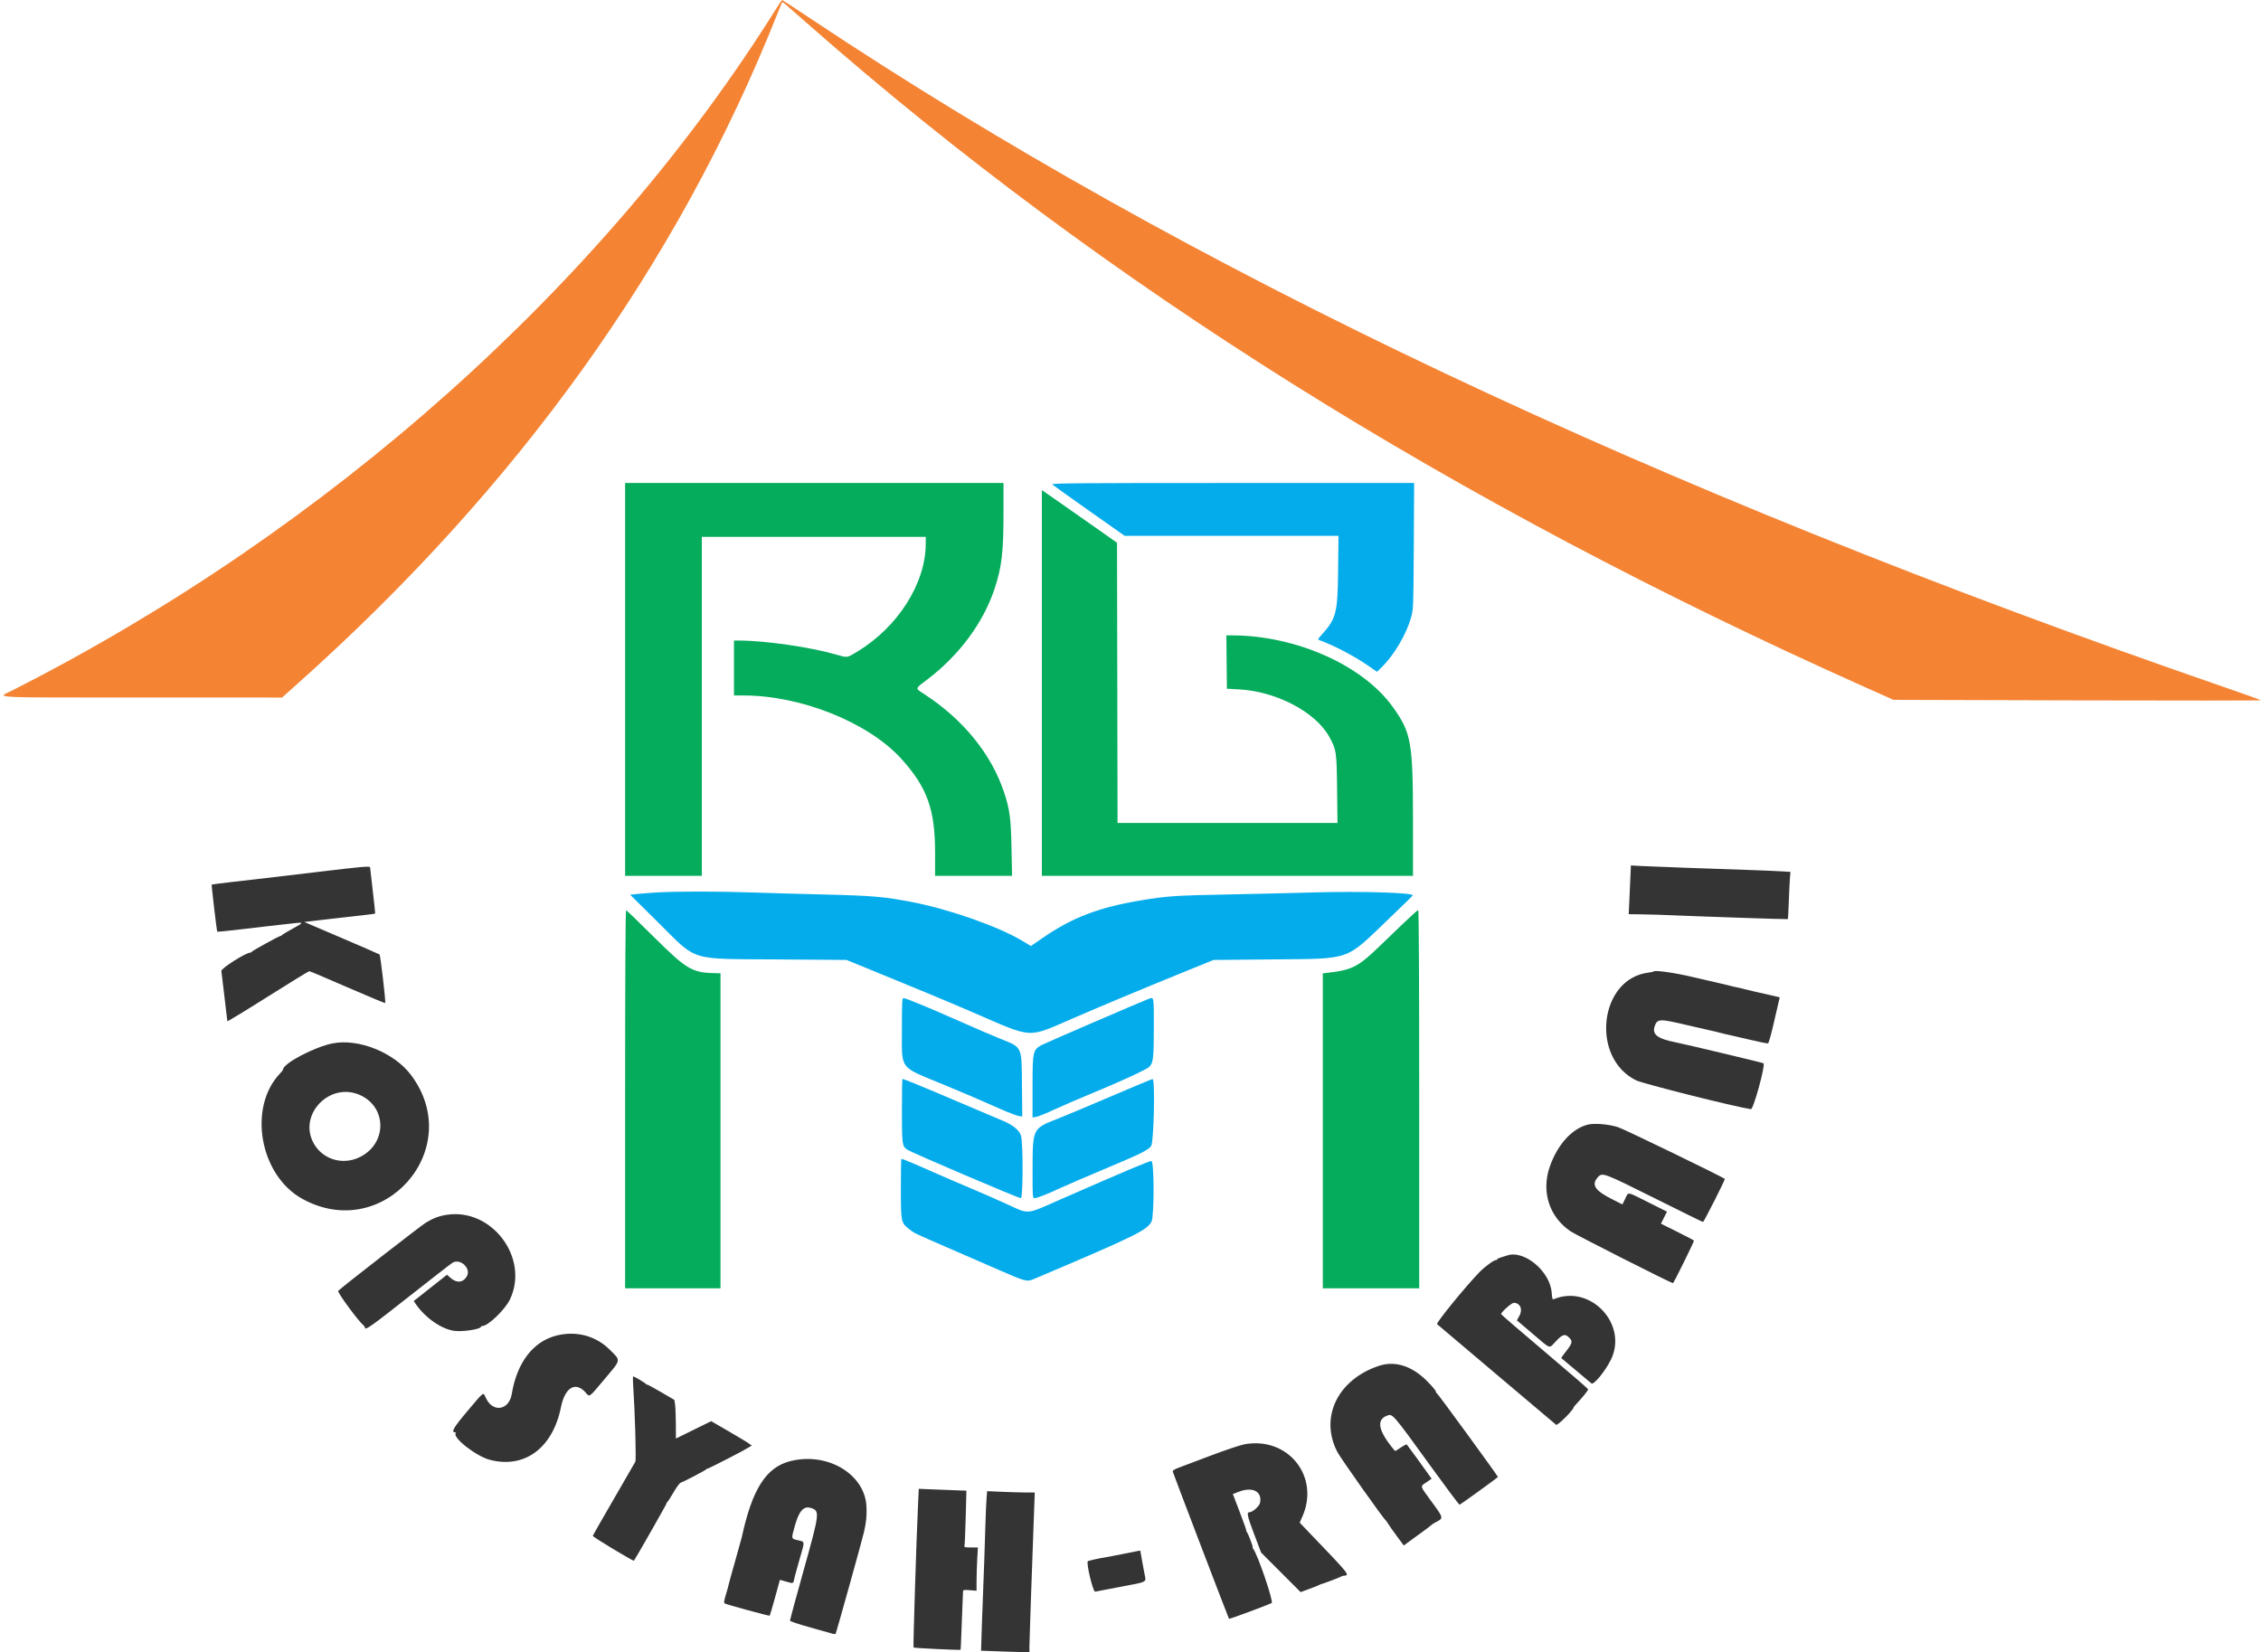
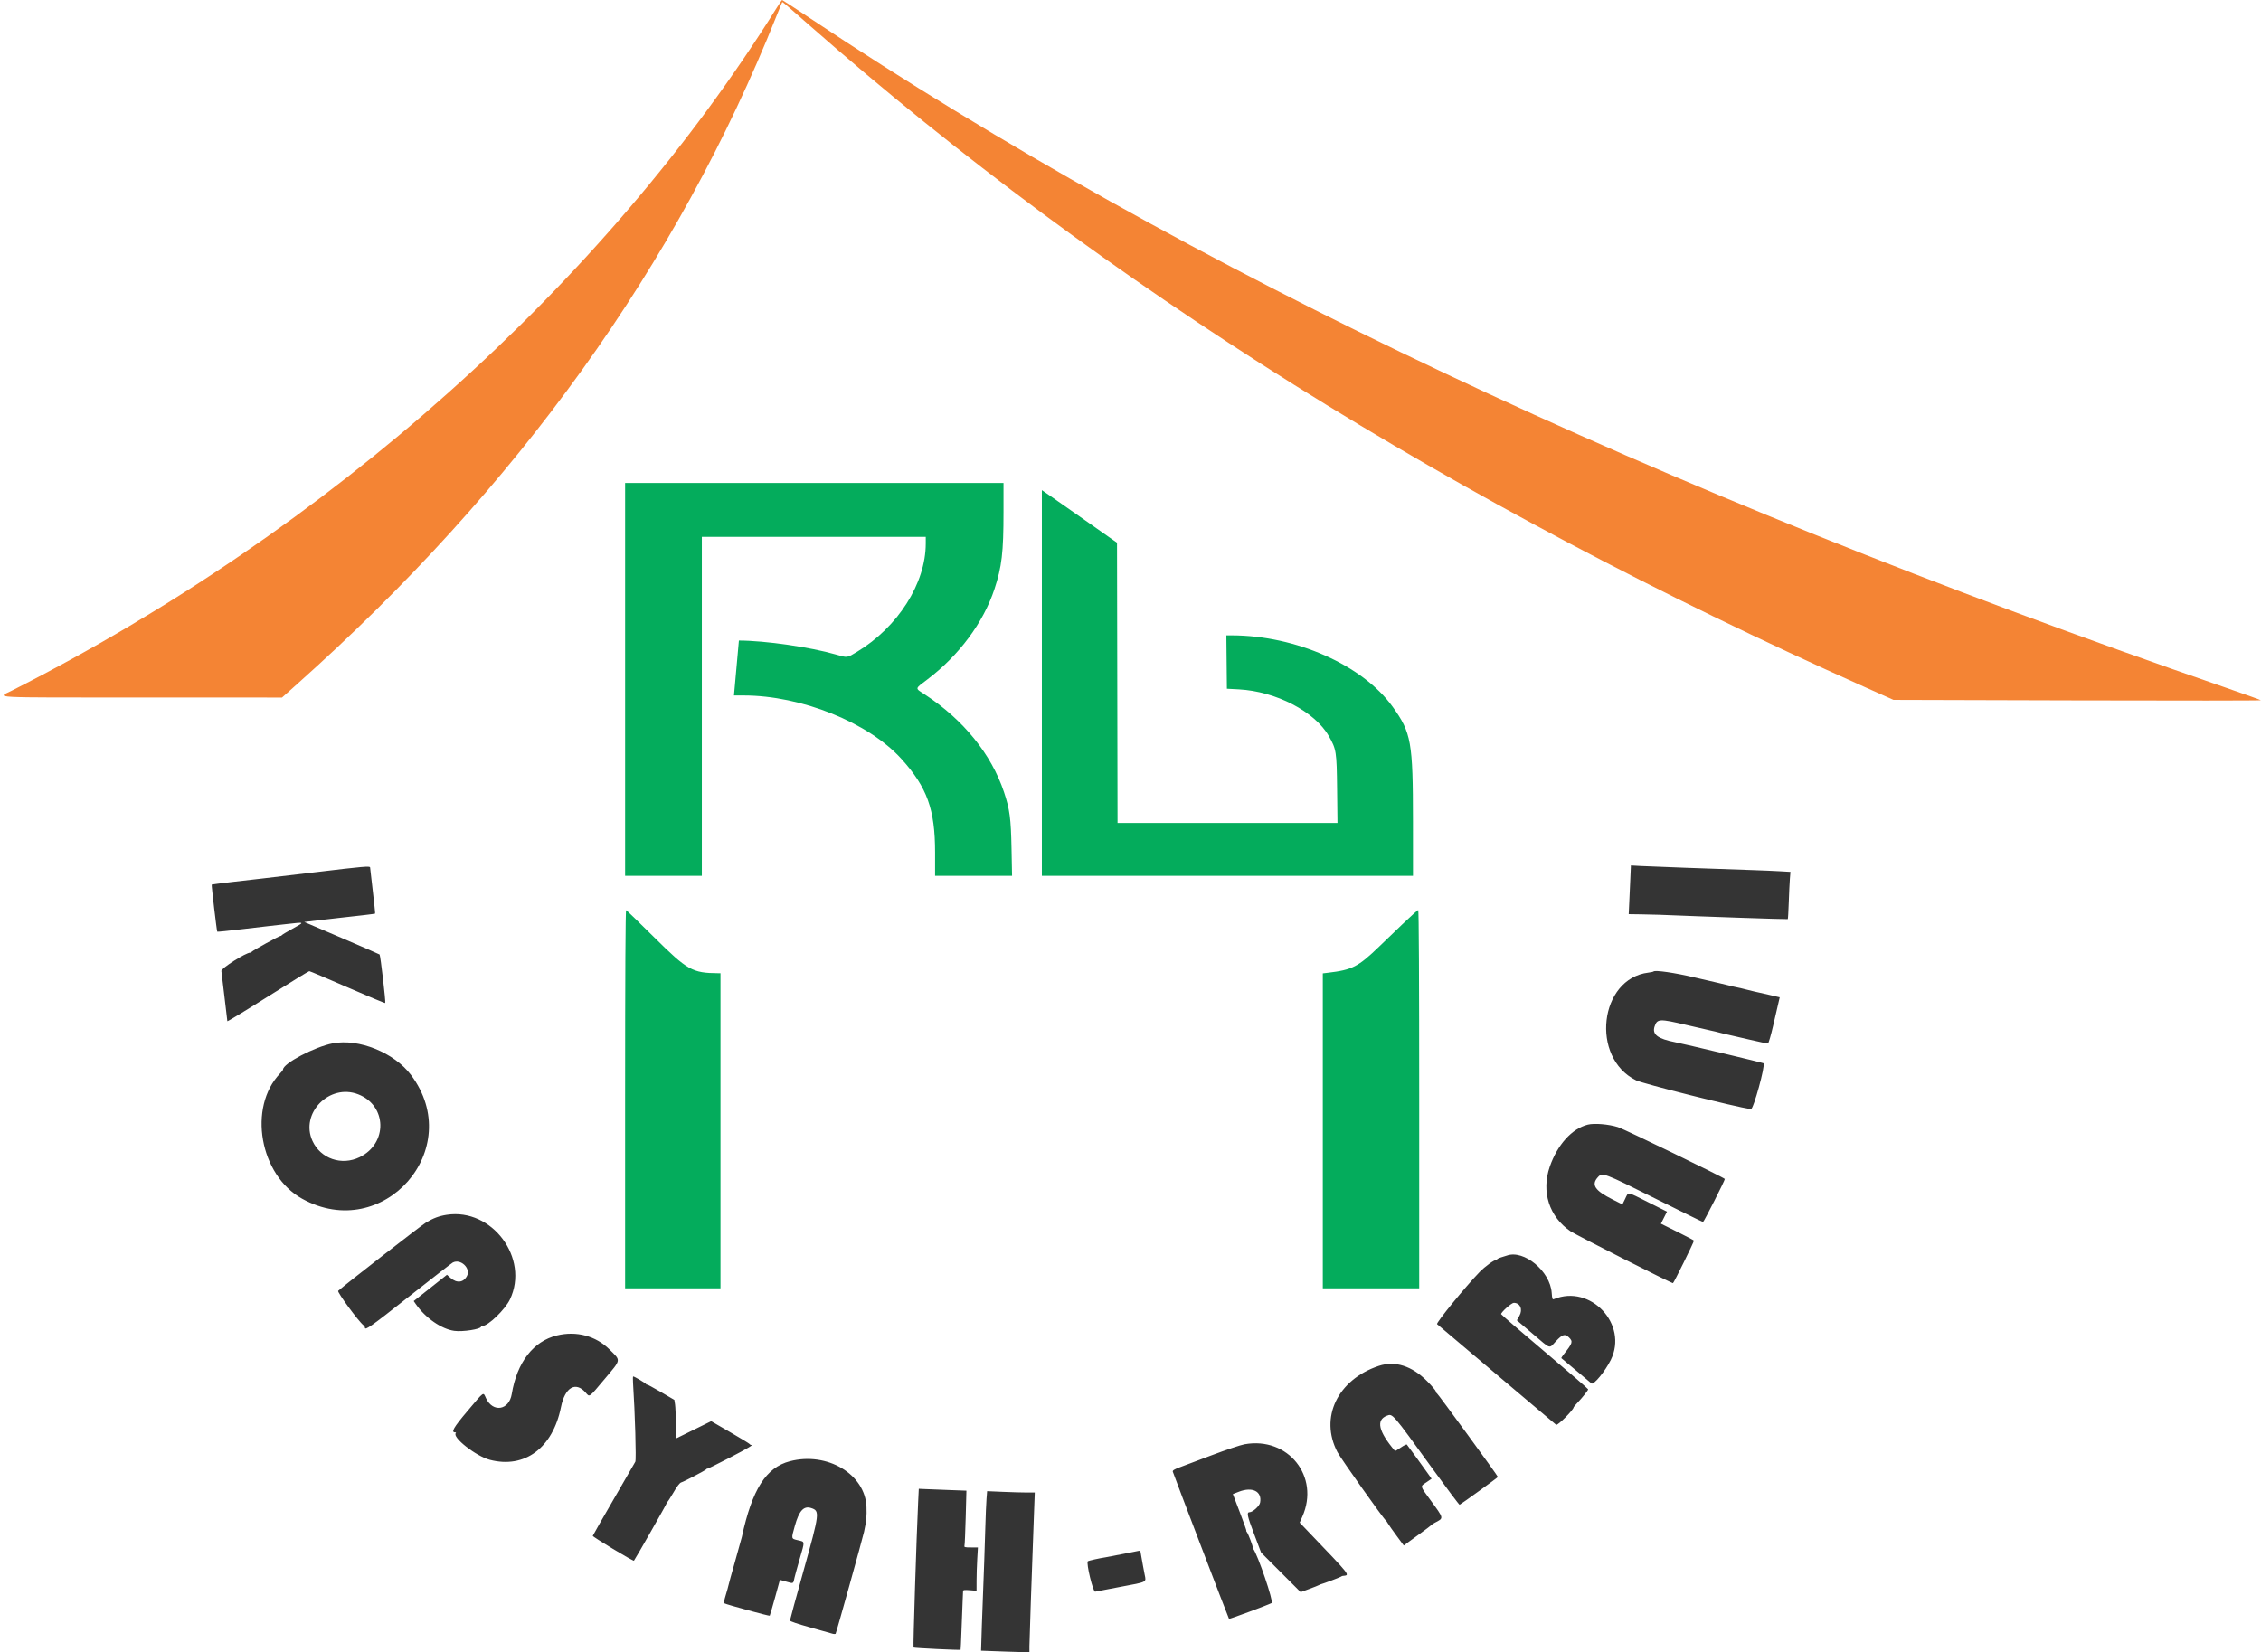
<svg xmlns="http://www.w3.org/2000/svg" id="svg" version="1.1" width="400" height="292.343" viewBox="0, 0, 400,292.343">
  <g id="svgg">
-     <path id="path0" d="M186.160 85.722 C 186.307 85.863,189.251 87.967,192.701 90.398 L 198.973 94.819 217.884 94.819 L 236.794 94.819 236.729 101.009 C 236.650 108.514,236.402 109.462,233.742 112.406 C 233.136 113.077,233.100 113.168,233.405 113.275 C 235.807 114.121,239.530 116.058,241.884 117.687 L 243.604 118.876 244.421 118.081 C 246.623 115.939,248.818 112.219,249.649 109.216 C 250.045 107.788,250.058 107.449,250.117 96.607 L 250.179 85.465 218.035 85.465 C 190.507 85.465,185.930 85.502,186.160 85.722 M116.277 157.914 C 115.016 157.987,113.422 158.109,112.734 158.184 L 111.483 158.322 116.326 163.113 C 123.547 170.257,121.587 169.648,137.735 169.770 L 149.748 169.860 153.141 171.243 C 161.023 174.454,168.170 177.426,172.024 179.095 C 182.981 183.839,181.575 183.756,189.913 180.153 C 195.388 177.787,201.773 175.118,208.803 172.255 L 214.672 169.865 224.851 169.766 C 239.280 169.625,237.843 170.123,245.759 162.527 C 248.028 160.349,249.909 158.513,249.938 158.448 C 250.150 157.964,240.787 157.674,232.607 157.910 C 228.795 158.020,221.797 158.185,217.056 158.277 C 207.968 158.454,206.450 158.556,202.002 159.292 C 194.466 160.539,189.792 162.307,184.591 165.879 L 182.386 167.393 180.752 166.417 C 176.663 163.977,168.062 160.941,161.669 159.681 C 156.531 158.668,154.448 158.487,145.530 158.273 C 141.394 158.175,135.658 158.013,132.783 157.914 C 126.957 157.713,119.760 157.714,116.277 157.914 M159.560 182.036 C 159.560 189.465,158.928 188.614,166.896 191.909 C 170.842 193.540,172.416 194.215,176.827 196.168 C 178.305 196.823,179.816 197.407,180.184 197.467 L 180.855 197.575 180.799 191.969 C 180.729 185.002,180.909 185.376,176.852 183.761 C 175.764 183.327,172.604 181.967,169.830 180.738 C 164.101 178.200,160.264 176.616,159.845 176.616 C 159.593 176.616,159.560 177.253,159.560 182.036 M203.210 176.747 C 202.058 177.173,184.808 184.618,184.255 184.928 C 182.735 185.781,182.669 186.089,182.669 192.288 L 182.669 197.748 183.356 197.620 C 183.735 197.550,185.162 196.971,186.528 196.333 C 187.895 195.695,190.660 194.499,192.672 193.674 C 197.746 191.595,202.762 189.296,203.289 188.808 C 204.026 188.124,204.124 187.302,204.126 181.797 C 204.127 176.205,204.161 176.395,203.210 176.747 M159.560 196.524 C 159.560 202.546,159.600 202.833,160.524 203.439 C 161.415 204.022,180.119 212.007,180.605 212.011 C 180.993 212.014,181.019 202.456,180.635 200.975 C 180.389 200.027,179.165 199.030,177.319 198.275 C 176.478 197.931,172.902 196.414,169.372 194.904 C 163.518 192.399,159.915 190.922,159.658 190.922 C 159.604 190.922,159.560 193.443,159.560 196.524 M196.424 194.054 C 192.439 195.762,188.214 197.536,187.034 197.995 C 182.663 199.698,182.689 199.645,182.676 207.107 C 182.669 211.872,182.679 212.013,183.031 212.013 C 183.461 212.013,185.424 211.240,187.712 210.170 C 188.620 209.746,192.004 208.289,195.232 206.932 C 201.821 204.162,203.109 203.528,203.655 202.784 C 204.134 202.131,204.375 190.909,203.909 190.935 C 203.777 190.943,200.408 192.347,196.424 194.054 M159.376 210.289 C 159.376 216.272,159.393 216.353,160.836 217.489 C 161.785 218.236,161.573 218.135,168.638 221.204 C 171.463 222.431,175.153 224.037,176.839 224.773 C 181.342 226.740,181.697 226.835,182.794 226.369 C 200.863 218.706,202.863 217.731,203.718 216.169 C 204.207 215.274,204.200 205.540,203.710 205.445 C 203.399 205.385,199.390 207.076,187.620 212.235 C 181.290 215.009,182.220 214.940,177.900 212.964 C 176.135 212.156,173.205 210.875,171.389 210.117 C 169.574 209.359,166.768 208.148,165.154 207.426 C 162.378 206.184,159.655 205.044,159.463 205.044 C 159.416 205.044,159.376 207.404,159.376 210.289 " stroke="none" fill="#04acec" fill-rule="evenodd" />
    <path id="path1" d="M288.419 155.663 C 288.358 157.050,288.271 158.989,288.224 159.972 L 288.140 161.761 290.287 161.791 C 291.468 161.808,292.930 161.843,293.535 161.868 C 301.051 162.182,316.228 162.697,316.285 162.639 C 316.327 162.597,316.404 161.248,316.458 159.640 C 316.511 158.033,316.600 156.168,316.654 155.497 L 316.754 154.278 314.865 154.169 C 313.826 154.109,311.738 154.019,310.225 153.970 C 303.082 153.737,291.888 153.327,290.298 153.239 L 288.529 153.141 288.419 155.663 M55.754 154.344 C 51.265 154.882,47.139 155.371,46.584 155.429 C 43.976 155.702,37.500 156.478,37.455 156.523 C 37.384 156.594,38.345 164.770,38.435 164.860 C 38.475 164.901,40.387 164.710,42.684 164.436 C 44.980 164.162,47.189 163.904,47.593 163.861 C 47.996 163.819,49.469 163.654,50.866 163.494 C 53.974 163.138,53.959 163.124,51.764 164.330 C 50.781 164.870,49.927 165.386,49.865 165.477 C 49.803 165.569,49.696 165.630,49.628 165.614 C 49.459 165.573,44.688 168.199,44.546 168.410 C 44.484 168.503,44.361 168.575,44.271 168.571 C 43.528 168.539,39.085 171.361,39.163 171.814 C 39.209 172.085,39.458 174.163,39.716 176.433 C 39.973 178.702,40.201 180.624,40.222 180.702 C 40.243 180.780,43.468 178.820,47.388 176.346 C 51.309 173.872,54.608 171.848,54.720 171.848 C 54.831 171.848,57.878 173.137,61.491 174.713 C 65.103 176.288,68.101 177.536,68.152 177.484 C 68.276 177.361,67.307 169.037,67.153 168.896 C 67.087 168.837,64.062 167.518,60.431 165.966 L 53.829 163.145 56.488 162.829 C 57.950 162.655,59.560 162.469,60.064 162.415 C 63.302 162.070,66.309 161.711,66.361 161.664 C 66.394 161.633,66.209 159.821,65.948 157.637 C 65.688 155.453,65.475 153.589,65.475 153.495 C 65.475 153.216,64.312 153.317,55.754 154.344 M292.523 171.906 C 292.471 171.962,292.069 172.050,291.631 172.103 C 282.930 173.152,281.317 187.153,289.435 191.159 C 290.643 191.756,306.992 195.865,309.762 196.268 C 310.199 196.332,312.347 188.504,311.991 188.146 C 311.897 188.052,298.020 184.743,296.378 184.424 C 293.269 183.819,292.253 183.043,292.720 181.630 C 293.173 180.255,293.578 180.236,298.356 181.367 C 300.445 181.861,302.403 182.311,302.705 182.366 C 303.008 182.421,303.709 182.589,304.264 182.739 C 304.819 182.888,305.520 183.056,305.823 183.112 C 306.126 183.167,307.771 183.547,309.479 183.956 C 311.188 184.365,312.676 184.664,312.787 184.622 C 312.897 184.579,313.300 183.194,313.681 181.543 C 314.063 179.893,314.484 178.077,314.617 177.508 L 314.859 176.474 312.817 175.999 C 311.694 175.738,310.569 175.485,310.316 175.436 C 310.064 175.388,309.404 175.226,308.849 175.077 C 308.294 174.929,307.593 174.764,307.290 174.712 C 306.988 174.660,306.286 174.495,305.731 174.345 C 305.177 174.196,304.475 174.028,304.172 173.972 C 303.870 173.916,301.889 173.458,299.771 172.954 C 296.297 172.127,292.793 171.621,292.523 171.906 M58.872 184.618 C 55.652 185.240,50.069 188.183,50.069 189.258 C 50.069 189.336,49.833 189.647,49.544 189.949 C 43.814 195.945,45.936 207.953,53.462 212.120 C 67.802 220.060,82.536 203.286,72.706 190.209 C 69.740 186.264,63.469 183.729,58.872 184.618 M63.365 193.634 C 68.471 195.616,68.627 202.329,63.624 204.764 C 60.437 206.315,56.727 205.037,55.282 201.889 C 53.040 197.006,58.276 191.659,63.365 193.634 M280.902 199.002 C 278.104 199.697,275.521 202.556,274.173 206.449 C 272.645 210.864,274.074 215.315,277.842 217.873 C 278.797 218.522,295.646 227.052,295.972 227.052 C 296.100 227.052,299.688 219.775,299.681 219.528 C 299.680 219.475,298.365 218.779,296.759 217.981 L 293.839 216.530 294.377 215.465 L 294.914 214.401 291.613 212.748 C 287.708 210.794,288.133 210.860,287.522 212.107 L 287.026 213.118 285.329 212.267 C 282.114 210.657,281.450 209.634,282.726 208.258 C 283.482 207.442,283.776 207.553,292.706 212.013 C 297.351 214.333,301.214 216.231,301.289 216.231 C 301.432 216.231,305.241 208.709,305.145 208.616 C 304.763 208.246,287.334 199.790,286.241 199.445 C 284.588 198.923,282.064 198.714,280.902 199.002 M79.046 214.956 C 77.680 215.165,76.647 215.552,75.344 216.344 C 74.471 216.874,60.737 227.559,59.828 228.415 C 59.609 228.622,63.429 233.825,64.296 234.500 C 64.440 234.612,64.558 234.793,64.558 234.902 C 64.558 235.489,65.509 234.821,72.304 229.461 C 76.380 226.245,79.890 223.521,80.102 223.407 C 81.472 222.674,83.325 224.409,82.623 225.767 C 82.004 226.965,80.826 227.109,79.705 226.125 L 79.072 225.570 76.131 227.896 L 73.190 230.222 73.586 230.792 C 75.275 233.218,78.089 235.171,80.360 235.493 C 81.846 235.703,85.099 235.197,85.099 234.756 C 85.099 234.688,85.208 234.632,85.342 234.632 C 86.347 234.632,89.358 231.729,90.215 229.935 C 93.697 222.639,87.055 213.731,79.046 214.956 M266.575 222.173 C 266.474 222.209,266.041 222.345,265.612 222.474 C 265.183 222.603,264.833 222.778,264.833 222.863 C 264.833 222.948,264.763 222.996,264.678 222.971 C 264.392 222.886,262.731 224.085,261.774 225.068 C 259.301 227.609,254.009 234.097,254.239 234.307 C 254.366 234.424,259.092 238.423,264.741 243.194 C 270.390 247.966,275.140 251.979,275.298 252.113 C 275.544 252.321,278.404 249.456,278.404 249.002 C 278.404 248.961,278.688 248.627,279.034 248.260 C 280.012 247.223,280.973 246.013,280.963 245.832 C 280.958 245.741,277.491 242.743,273.260 239.169 C 269.028 235.595,265.566 232.609,265.566 232.533 C 265.566 232.174,267.408 230.536,267.812 230.536 C 268.931 230.536,269.437 231.698,268.808 232.822 L 268.355 233.634 271.169 236.028 C 274.467 238.835,273.995 238.686,275.272 237.322 C 276.426 236.091,276.879 235.964,277.587 236.672 C 278.304 237.389,278.219 237.665,276.682 239.600 C 276.391 239.966,276.185 240.292,276.224 240.322 C 276.263 240.352,277.409 241.314,278.771 242.459 C 280.133 243.605,281.382 244.655,281.547 244.793 C 281.941 245.123,283.959 242.670,284.971 240.633 C 288.090 234.351,281.386 227.195,274.899 229.884 C 274.649 229.987,274.590 229.815,274.514 228.750 C 274.240 224.928,269.598 221.082,266.575 222.173 M98.551 236.299 C 94.350 237.318,91.459 241.062,90.533 246.681 C 90.059 249.553,87.200 250.010,85.979 247.409 C 85.450 246.280,85.761 246.065,82.722 249.657 C 80.200 252.638,79.731 253.462,80.556 253.462 C 80.667 253.462,80.706 253.513,80.643 253.577 C 79.918 254.302,84.203 257.675,86.665 258.316 C 92.818 259.919,97.793 256.225,99.246 248.977 C 99.945 245.490,101.827 244.384,103.607 246.412 C 104.343 247.250,104.113 247.415,106.992 243.987 C 109.946 240.469,109.888 240.831,107.828 238.785 C 105.411 236.385,101.982 235.467,98.551 236.299 M243.925 241.692 C 236.630 244.127,233.410 250.840,236.607 256.946 C 237.195 258.069,244.728 268.711,245.172 269.046 C 245.242 269.099,245.412 269.340,245.548 269.582 C 245.684 269.824,246.370 270.799,247.072 271.750 L 248.349 273.479 248.934 273.039 C 249.255 272.798,250.303 272.035,251.261 271.345 C 252.219 270.655,253.086 270.001,253.187 269.892 C 253.287 269.782,253.576 269.585,253.829 269.453 C 255.466 268.596,255.501 268.780,253.070 265.448 C 251.158 262.827,251.212 263.066,252.356 262.286 L 253.268 261.665 252.869 261.094 C 252.193 260.125,249.025 255.762,248.892 255.617 C 248.823 255.541,248.337 255.781,247.810 256.149 C 247.284 256.517,246.826 256.786,246.791 256.745 C 243.865 253.292,243.399 251.264,245.356 250.508 C 246.376 250.115,246.274 249.997,253.267 259.660 C 255.917 263.322,258.146 266.293,258.220 266.263 C 258.488 266.155,264.996 261.438,265.001 261.348 C 265.012 261.180,254.366 246.585,254.188 246.523 C 254.091 246.489,254.012 246.345,254.012 246.203 C 254.012 246.061,253.331 245.256,252.499 244.416 C 249.797 241.687,246.797 240.734,243.925 241.692 M111.993 244.704 C 112.342 249.997,112.582 258.306,112.395 258.659 C 112.280 258.877,110.551 261.871,108.554 265.312 C 106.557 268.752,104.899 271.657,104.869 271.767 C 104.821 271.939,112.041 276.297,112.152 276.163 C 112.413 275.844,117.925 266.165,117.913 266.045 C 117.904 265.956,117.972 265.832,118.065 265.770 C 118.157 265.708,118.593 265.039,119.033 264.282 C 119.801 262.961,120.247 262.375,120.542 262.302 C 120.957 262.198,124.826 260.170,124.940 259.996 C 125.014 259.882,125.076 259.841,125.077 259.904 C 125.079 259.967,126.862 259.095,129.040 257.965 C 132.409 256.218,133.439 255.599,132.849 255.678 C 132.785 255.687,132.682 255.617,132.620 255.524 C 132.559 255.430,131.004 254.481,129.165 253.415 L 125.822 251.476 122.700 253.012 L 119.578 254.547 119.565 251.941 C 119.557 250.508,119.495 248.970,119.427 248.523 L 119.303 247.710 116.873 246.288 C 115.536 245.506,114.442 244.922,114.440 244.991 C 114.439 245.060,114.377 245.025,114.303 244.912 C 114.172 244.714,112.223 243.558,112.019 243.558 C 111.963 243.558,111.952 244.074,111.993 244.704 M220.172 255.563 C 219.465 255.691,216.865 256.560,214.395 257.493 C 211.925 258.426,209.341 259.401,208.653 259.658 C 207.720 260.008,207.422 260.201,207.483 260.417 C 207.630 260.934,217.344 286.364,217.427 286.448 C 217.506 286.527,224.190 284.050,224.975 283.651 C 225.360 283.455,222.473 274.986,221.707 274.062 C 221.596 273.929,221.553 273.819,221.611 273.819 C 221.748 273.819,220.845 271.416,220.595 271.114 C 220.490 270.988,220.448 270.885,220.502 270.885 C 220.555 270.885,220.039 269.420,219.354 267.630 L 218.109 264.374 219.142 263.971 C 221.578 263.020,223.303 263.894,222.928 265.891 C 222.814 266.501,221.618 267.584,221.058 267.584 C 220.515 267.584,220.648 268.224,221.856 271.418 L 223.109 274.730 226.604 278.226 L 230.098 281.723 231.626 281.159 C 232.466 280.850,233.246 280.539,233.358 280.468 C 233.471 280.398,233.645 280.326,233.746 280.307 C 234.041 280.254,236.985 279.142,237.210 278.999 C 237.322 278.927,237.455 278.863,237.506 278.857 C 238.872 278.681,239.265 279.188,231.289 270.846 L 229.932 269.427 230.401 268.368 C 233.549 261.267,227.874 254.163,220.172 255.563 M139.738 258.566 C 135.513 259.669,133.062 263.539,131.238 271.985 C 131.183 272.238,130.645 274.177,130.040 276.295 C 129.436 278.414,128.913 280.312,128.878 280.514 C 128.842 280.715,128.627 281.490,128.399 282.236 C 128.099 283.213,128.042 283.627,128.193 283.720 C 128.514 283.918,136.086 285.983,136.173 285.896 C 136.215 285.854,136.638 284.409,137.113 282.684 L 137.977 279.548 139.132 279.878 C 140.404 280.242,140.331 280.279,140.566 279.138 C 140.618 278.886,141.028 277.403,141.476 275.842 C 142.416 272.575,142.444 272.851,141.136 272.538 C 139.949 272.253,139.968 272.343,140.606 270.042 C 141.360 267.324,142.186 266.412,143.503 266.847 C 145.058 267.360,145.019 267.682,142.156 277.934 C 140.834 282.668,139.752 286.640,139.752 286.760 C 139.752 286.887,141.187 287.375,143.191 287.928 C 145.083 288.451,146.872 288.957,147.169 289.054 C 147.465 289.151,147.763 289.167,147.832 289.090 C 147.942 288.966,152.606 272.235,152.856 271.068 C 153.279 269.088,153.351 268.358,153.292 266.667 C 153.089 260.862,146.356 256.839,139.738 258.566 M162.434 265.743 C 162.143 271.729,161.519 291.429,161.616 291.526 C 161.718 291.628,169.850 292.018,169.941 291.926 C 169.964 291.903,170.035 290.358,170.100 288.492 C 170.165 286.625,170.254 284.356,170.297 283.448 C 170.341 282.540,170.377 281.683,170.378 281.543 C 170.380 281.343,170.633 281.309,171.573 281.384 L 172.765 281.480 172.766 279.713 C 172.766 278.741,172.820 277.017,172.885 275.883 L 173.004 273.819 171.772 273.819 C 170.686 273.819,170.550 273.781,170.630 273.498 C 170.680 273.322,170.777 271.061,170.846 268.475 L 170.971 263.773 167.879 263.658 C 166.178 263.595,164.282 263.520,163.666 263.493 L 162.545 263.443 162.434 265.743 M174.527 265.217 C 174.468 265.964,174.374 268.184,174.320 270.151 C 174.265 272.118,174.178 274.842,174.127 276.204 C 173.777 285.376,173.540 292.071,173.563 292.091 C 173.578 292.104,175.509 292.173,177.854 292.246 L 182.118 292.377 182.118 291.287 C 182.118 290.373,182.484 279.765,182.953 267.079 L 183.064 264.099 181.611 264.099 C 180.813 264.099,178.916 264.045,177.397 263.979 L 174.635 263.860 174.527 265.217 M198.808 274.945 C 197.345 275.242,195.886 275.523,195.565 275.569 C 194.529 275.719,192.555 276.160,192.449 276.265 C 192.130 276.585,193.374 281.729,193.749 281.641 C 193.959 281.592,195.988 281.205,198.258 280.781 C 203.039 279.887,202.786 280.015,202.509 278.639 C 202.392 278.056,202.257 277.348,202.210 277.065 C 202.163 276.782,202.038 276.086,201.933 275.518 C 201.828 274.950,201.742 274.459,201.742 274.428 C 201.742 274.348,201.788 274.340,198.808 274.945 " stroke="none" fill="#343434" fill-rule="evenodd" />
    <path id="path2" d="M137.409 1.388 C 106.929 50.245,58.133 93.816,2.109 122.199 C -0.525 123.534,-2.702 123.417,24.993 123.424 L 49.894 123.430 52.503 121.102 C 91.570 86.255,119.797 46.914,137.383 2.804 C 137.897 1.514,138.348 0.428,138.385 0.391 C 138.459 0.315,138.512 0.360,143.437 4.688 C 195.263 50.241,257.268 89.111,329.849 121.547 L 334.984 123.842 367.538 123.934 C 385.442 123.985,400.041 123.973,399.980 123.907 C 399.918 123.841,397.030 122.807,393.561 121.609 C 292.426 86.697,210.023 47.719,143.377 3.270 C 140.680 1.472,138.429 0.000,138.374 0.000 C 138.319 0.000,137.885 0.625,137.409 1.388 " stroke="none" fill="#f48434" fill-rule="evenodd" />
-     <path id="path3" d="M110.591 120.220 L 110.591 154.975 117.377 154.975 L 124.163 154.975 124.163 124.989 L 124.163 95.002 143.971 95.002 L 163.778 95.002 163.778 96.170 C 163.778 103.214,158.862 110.963,151.617 115.339 C 149.812 116.429,149.944 116.412,147.899 115.819 C 143.365 114.505,135.365 113.353,130.720 113.344 L 129.849 113.343 129.849 118.203 L 129.849 123.063 131.546 123.063 C 141.745 123.063,153.649 127.848,159.472 134.288 C 164.032 139.331,165.429 143.220,165.429 150.872 L 165.429 154.975 172.238 154.975 L 179.047 154.975 178.952 150.160 C 178.847 144.771,178.638 143.204,177.614 140.141 C 175.377 133.450,170.420 127.338,163.629 122.898 C 161.827 121.720,161.791 121.951,164.053 120.235 C 169.671 115.974,173.971 110.178,175.941 104.211 C 177.236 100.288,177.533 97.747,177.533 90.581 L 177.533 85.465 144.062 85.465 L 110.591 85.465 110.591 120.220 M184.319 120.852 L 184.319 154.975 217.148 154.975 L 249.977 154.975 249.974 145.300 C 249.969 131.266,249.682 129.654,246.371 125.054 C 241.065 117.686,229.260 112.445,217.924 112.427 L 216.959 112.425 217.007 117.148 L 217.056 121.871 219.166 121.982 C 225.715 122.328,232.613 125.908,235.081 130.242 C 236.416 132.584,236.476 132.970,236.551 139.615 L 236.619 145.621 217.164 145.621 L 197.709 145.621 197.662 120.829 L 197.616 96.036 192.572 92.489 C 189.798 90.538,186.807 88.444,185.924 87.835 L 184.319 86.729 184.319 120.852 M110.591 194.483 L 110.591 227.969 119.028 227.969 L 127.464 227.969 127.464 200.092 L 127.464 172.215 127.052 172.211 C 122.473 172.176,121.633 171.703,115.694 165.816 C 113.088 163.232,110.874 161.091,110.774 161.058 C 110.653 161.017,110.591 172.406,110.591 194.483 M248.105 163.542 C 246.663 164.924,244.823 166.694,244.017 167.473 C 240.276 171.086,239.214 171.628,234.892 172.135 L 234.021 172.237 234.021 200.103 L 234.021 227.969 242.549 227.969 L 251.077 227.969 251.077 194.498 C 251.077 173.341,251.013 161.027,250.902 161.027 C 250.806 161.027,249.547 162.159,248.105 163.542 " stroke="none" fill="#04ac5c" fill-rule="evenodd" />
+     <path id="path3" d="M110.591 120.220 L 110.591 154.975 117.377 154.975 L 124.163 154.975 124.163 124.989 L 124.163 95.002 143.971 95.002 L 163.778 95.002 163.778 96.170 C 163.778 103.214,158.862 110.963,151.617 115.339 C 149.812 116.429,149.944 116.412,147.899 115.819 C 143.365 114.505,135.365 113.353,130.720 113.344 L 129.849 123.063 131.546 123.063 C 141.745 123.063,153.649 127.848,159.472 134.288 C 164.032 139.331,165.429 143.220,165.429 150.872 L 165.429 154.975 172.238 154.975 L 179.047 154.975 178.952 150.160 C 178.847 144.771,178.638 143.204,177.614 140.141 C 175.377 133.450,170.420 127.338,163.629 122.898 C 161.827 121.720,161.791 121.951,164.053 120.235 C 169.671 115.974,173.971 110.178,175.941 104.211 C 177.236 100.288,177.533 97.747,177.533 90.581 L 177.533 85.465 144.062 85.465 L 110.591 85.465 110.591 120.220 M184.319 120.852 L 184.319 154.975 217.148 154.975 L 249.977 154.975 249.974 145.300 C 249.969 131.266,249.682 129.654,246.371 125.054 C 241.065 117.686,229.260 112.445,217.924 112.427 L 216.959 112.425 217.007 117.148 L 217.056 121.871 219.166 121.982 C 225.715 122.328,232.613 125.908,235.081 130.242 C 236.416 132.584,236.476 132.970,236.551 139.615 L 236.619 145.621 217.164 145.621 L 197.709 145.621 197.662 120.829 L 197.616 96.036 192.572 92.489 C 189.798 90.538,186.807 88.444,185.924 87.835 L 184.319 86.729 184.319 120.852 M110.591 194.483 L 110.591 227.969 119.028 227.969 L 127.464 227.969 127.464 200.092 L 127.464 172.215 127.052 172.211 C 122.473 172.176,121.633 171.703,115.694 165.816 C 113.088 163.232,110.874 161.091,110.774 161.058 C 110.653 161.017,110.591 172.406,110.591 194.483 M248.105 163.542 C 246.663 164.924,244.823 166.694,244.017 167.473 C 240.276 171.086,239.214 171.628,234.892 172.135 L 234.021 172.237 234.021 200.103 L 234.021 227.969 242.549 227.969 L 251.077 227.969 251.077 194.498 C 251.077 173.341,251.013 161.027,250.902 161.027 C 250.806 161.027,249.547 162.159,248.105 163.542 " stroke="none" fill="#04ac5c" fill-rule="evenodd" />
    <path id="path4" d="" stroke="none" fill="#3c3434" fill-rule="evenodd" />
  </g>
</svg>